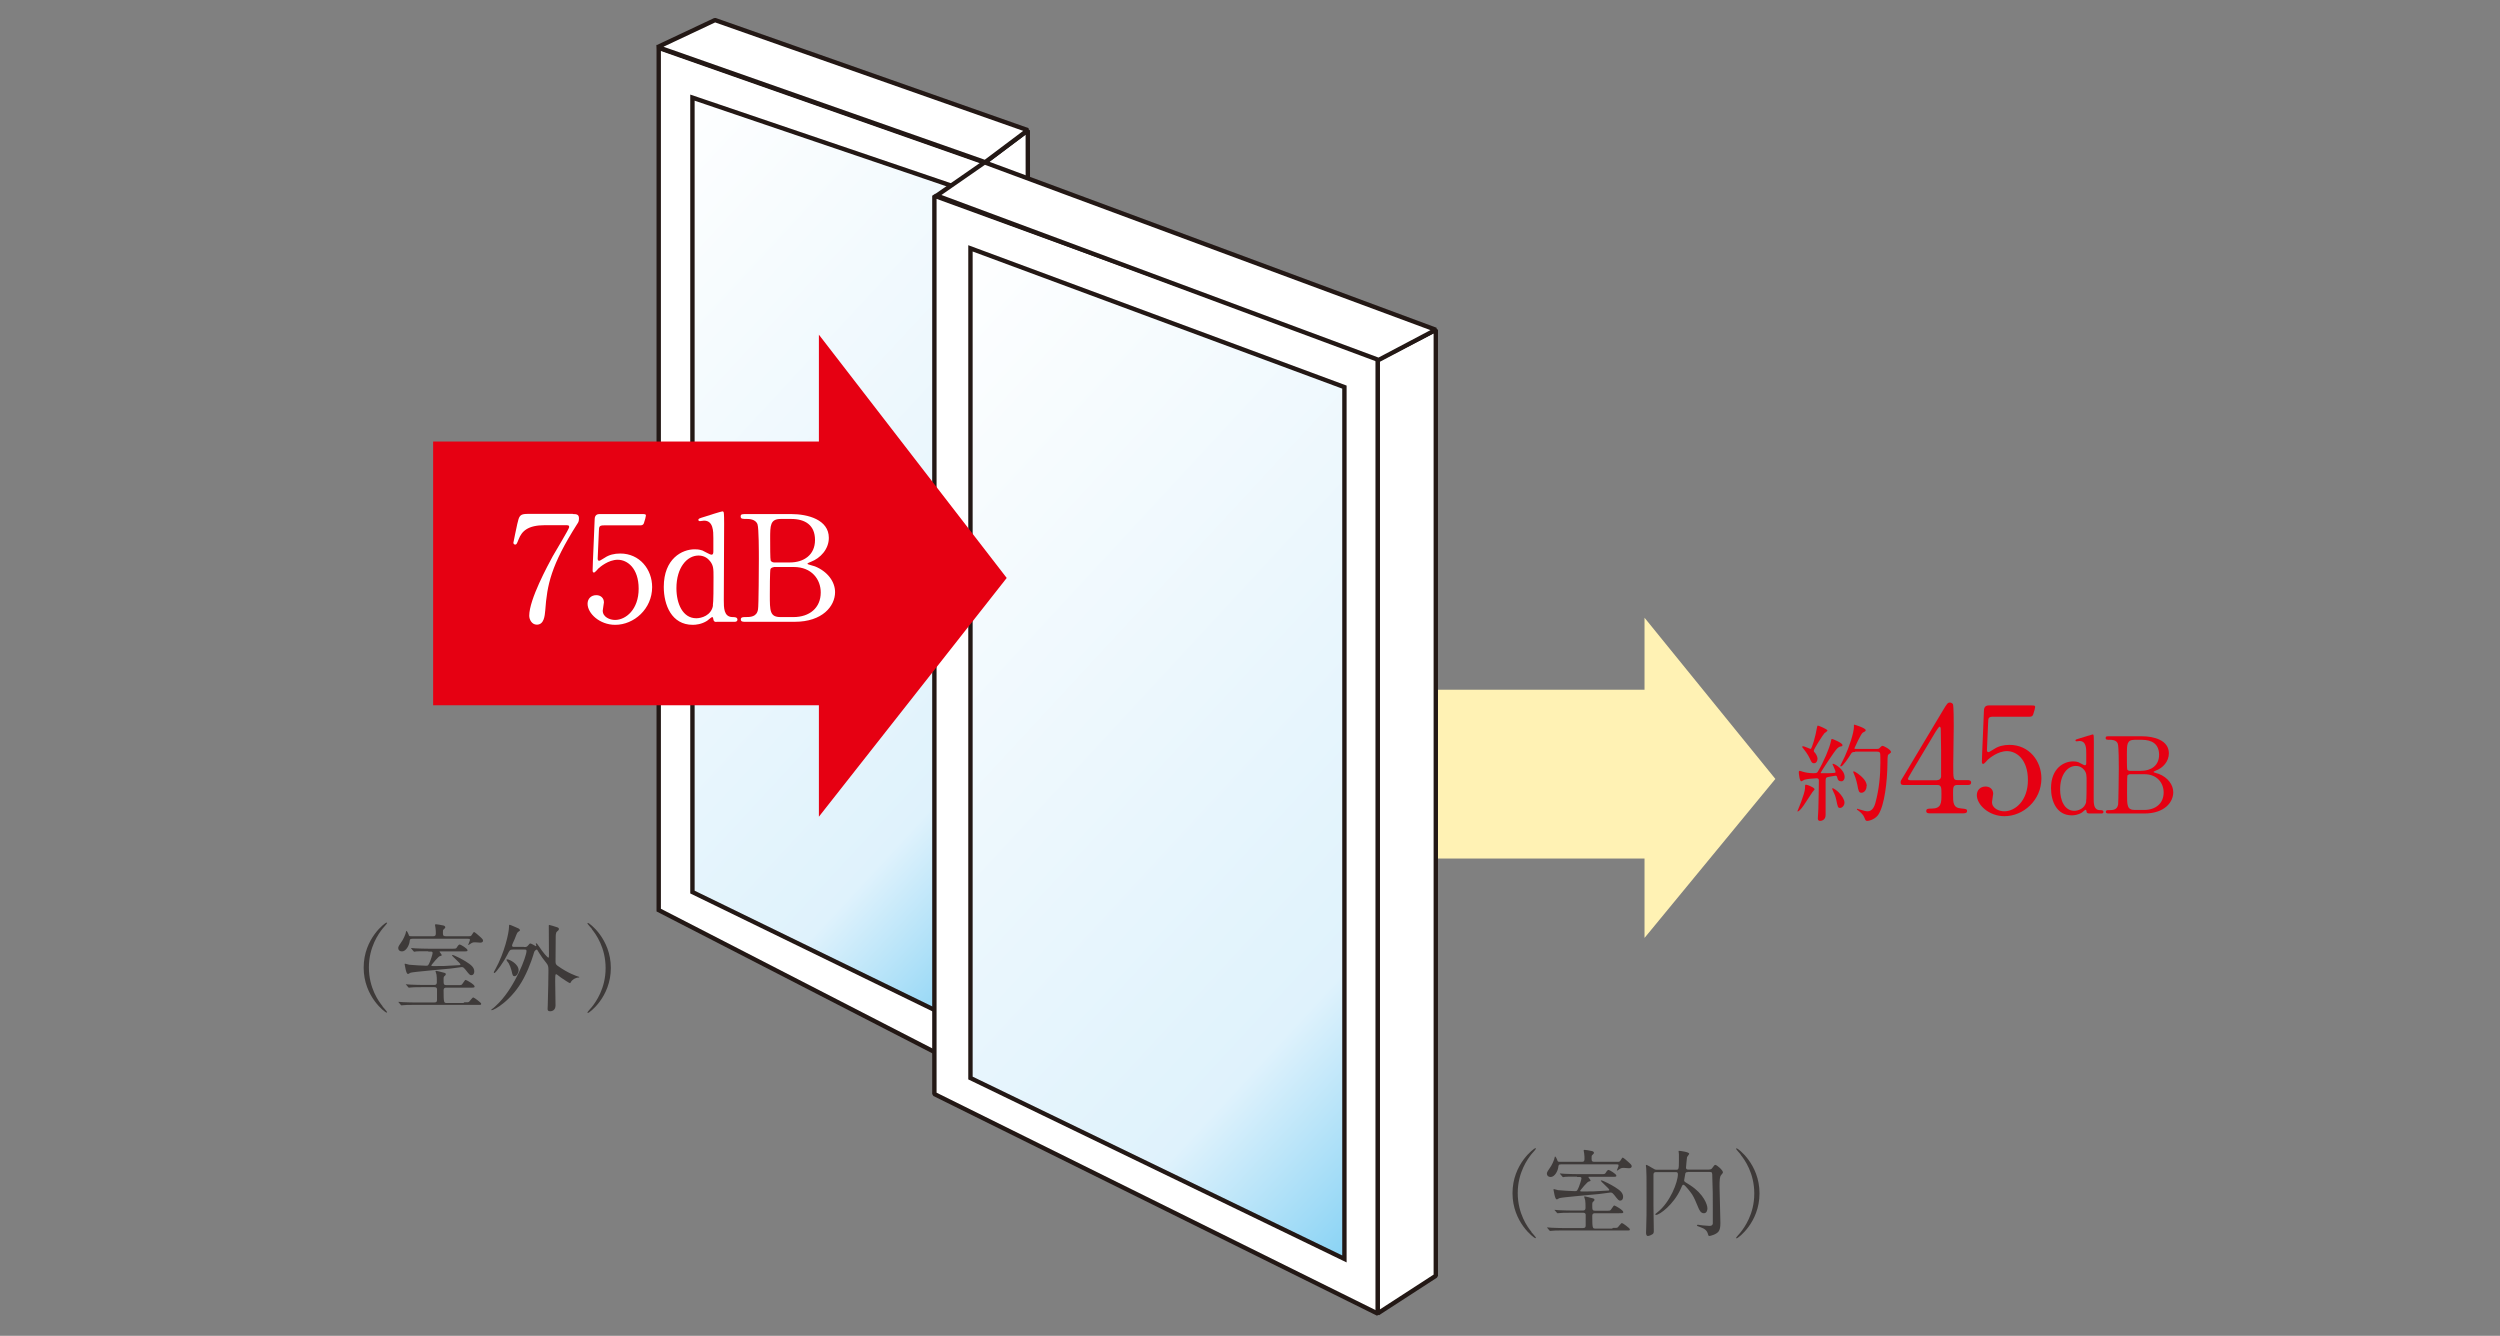
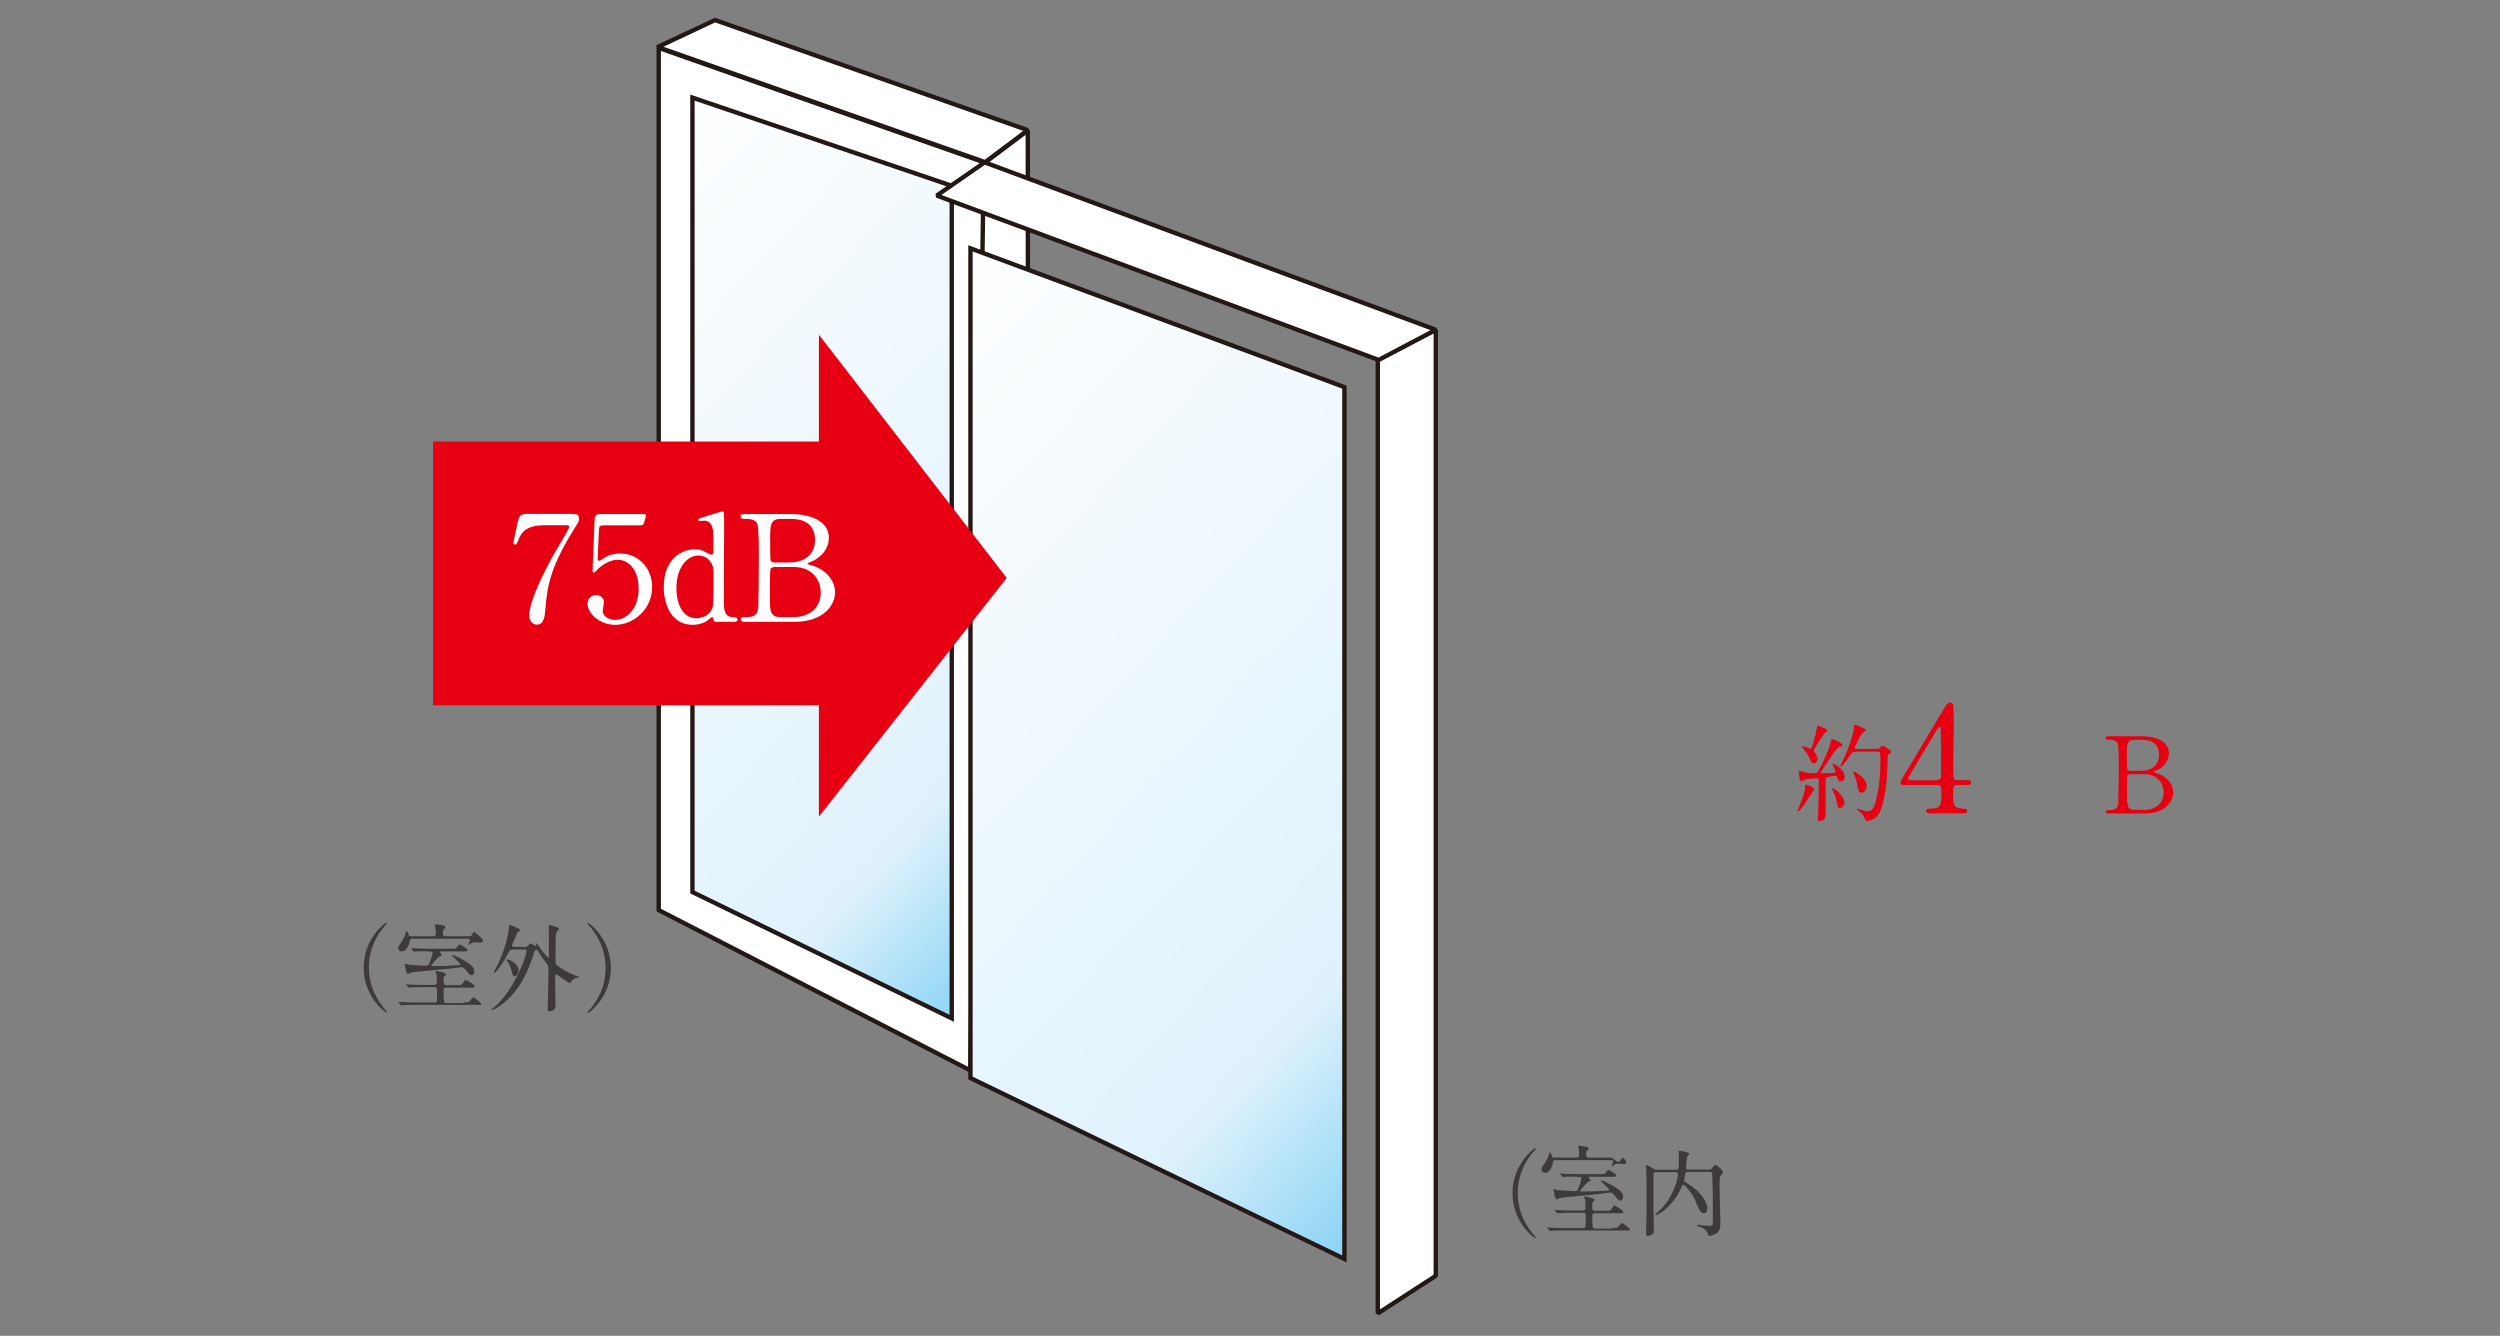
<svg xmlns="http://www.w3.org/2000/svg" xmlns:xlink="http://www.w3.org/1999/xlink" id="_レイヤー_2" data-name="レイヤー 2" viewBox="0 0 148.28 79.23">
  <rect x="0" y="0" width="148.28" height="79.23" fill="#808080" stroke="none" />
  <defs>
    <style>
      .cls-1 {
        fill: url(#linear-gradient);
      }

      .cls-1, .cls-2, .cls-3, .cls-4 {
        stroke: #231815;
        stroke-width: .26px;
      }

      .cls-5 {
        fill: #fff2b4;
      }

      .cls-2 {
        stroke-linecap: square;
        stroke-linejoin: bevel;
      }

      .cls-2, .cls-6, .cls-4 {
        fill: #fff;
      }

      .cls-7 {
        fill: none;
      }

      .cls-8 {
        fill: #e60012;
      }

      .cls-9 {
        fill: #3e3a39;
      }

      .cls-3 {
        fill: url(#linear-gradient-2);
      }

      .cls-10 {
        clip-path: url(#clippath);
      }
    </style>
    <clipPath id="clippath">
      <rect class="cls-7" width="148.28" height="79.23" />
    </clipPath>
    <linearGradient id="linear-gradient" x1="-443.59" y1="-61.22" x2="-408.29" y2="-28.56" gradientTransform="translate(527.9 83.06) scale(1.12)" gradientUnits="userSpaceOnUse">
      <stop offset="0" stop-color="#fff" />
      <stop offset=".75" stop-color="#dff2fc" />
      <stop offset="1" stop-color="#6bc8f2" />
    </linearGradient>
    <linearGradient id="linear-gradient-2" x1="-428.64" y1="-53.55" x2="-387.71" y2="-15.69" xlink:href="#linear-gradient" />
  </defs>
  <g id="kei">
    <g class="cls-10">
      <g>
-         <polygon class="cls-5" points="105.3 46.2 97.54 36.64 97.54 40.91 84.17 40.91 84.17 50.92 97.54 50.92 97.54 55.63 105.3 46.2" />
        <polygon class="cls-4" points="39.07 2.84 39.07 53.98 57.69 63.56 58.54 9.69 39.07 2.84" />
        <polygon class="cls-1" points="41.07 5.79 41.07 52.91 56.45 60.4 56.45 11.02 41.07 5.79" />
        <polygon class="cls-2" points="61 61.19 57.55 63.43 58.35 9.69 60.96 7.73 61 61.19" />
        <polygon class="cls-2" points="60.96 7.72 42.41 1.19 39.01 2.79 58.43 9.62 60.96 7.72" />
-         <polygon class="cls-2" points="55.42 11.61 55.42 64.89 81.73 77.92 81.73 21.21 55.42 11.61" />
        <polygon class="cls-3" points="57.56 14.73 57.56 63.94 79.74 74.67 79.74 22.96 57.56 14.73" />
        <polygon class="cls-2" points="85.16 75.67 81.72 77.9 81.72 21.33 85.16 19.56 85.16 75.67" />
        <polygon class="cls-2" points="85.16 19.56 58.4 9.63 55.56 11.6 81.77 21.35 85.16 19.56" />
        <polygon class="cls-8" points="59.71 34.28 48.57 19.85 48.57 26.19 25.69 26.19 25.69 41.83 48.57 41.83 48.57 48.44 59.71 34.28" />
        <g>
          <path class="cls-8" d="M107.63,46.82s-.11.14-.13.16c-.11.15-.53.83-.64.95-.04.06-.18.2-.23.2-.02,0-.02,0-.02-.02,0,0,.19-.46.22-.55.11-.32.23-.64.23-.82,0-.18,0-.2.06-.2.04,0,.2.06.24.08.09.04.26.12.26.19ZM108.96,46.1c-.01-.06-.03-.09-.09-.09-.06,0-.35.06-.42.07-.17.03-.17.08-.17.31,0,.28,0,1.64,0,1.95s-.26.35-.32.35c-.14,0-.14-.11-.14-.15,0-.08.03-.46.03-.55.01-.46.03-1.23.03-1.68,0-.08-.01-.15-.13-.15s-.59.04-.73.09c-.03.01-.15.09-.18.09-.11,0-.15-.5-.15-.53s0-.09.06-.09c0,0,.16.04.17.05.13.04.35.09.63.09.2,0,.23-.02.28-.11.32-.53.68-1.37.76-1.76.03-.15.03-.16.08-.16.03,0,.61.23.61.36,0,.06-.04.08-.09.08-.06.01-.11.02-.23.13-.17.17-.97,1.4-.97,1.43,0,.02.01.03.02.03.03,0,.4,0,.44,0,.09,0,.29-.01.36-.02.03,0,.06-.01.06-.06,0-.08-.18-.43-.18-.45,0-.03.02-.03.03-.03.1,0,.69.34.69.79,0,.14-.08.25-.19.25-.14,0-.22-.05-.26-.26ZM107.59,45.27c-.09,0-.14-.04-.21-.2-.03-.07-.16-.36-.42-.67-.06-.08-.07-.08-.07-.1s.01-.04.05-.04c.08,0,.41.16.45.16.08,0,.3-.78.38-1.28.02-.1.03-.1.06-.1.04,0,.56.21.56.29,0,.04-.16.14-.18.16-.08.08-.63.94-.63,1.03,0,.06.02.09.06.12.08.08.16.25.16.36,0,.13-.07.27-.21.27ZM109.4,47.6c0,.18-.14.32-.26.32-.13,0-.14-.05-.23-.49-.06-.25-.08-.29-.2-.54-.01-.03-.04-.09-.04-.11s.02-.03.03-.03c.06,0,.25.14.36.25.18.18.34.43.34.6ZM110.03,44.6c-.14,0-.18.02-.23.09-.14.23-.5.77-.61.77-.03,0-.04-.02-.04-.04,0-.01.23-.46.27-.55.26-.56.54-1.42.54-1.76,0-.01,0-.08,0-.09,0-.02,0-.04.02-.04s.68.2.68.33c0,.06-.08.1-.17.14-.1.04-.5.92-.5.93,0,.04.05.04.11.04h1.15c.17,0,.18,0,.24-.06.11-.11.12-.12.17-.12.08,0,.5.23.5.36,0,.04-.02.05-.16.16-.05.04-.05.31-.05.47-.01,1.15-.18,2.52-.53,3.07-.16.26-.51.39-.68.39-.08,0-.1-.05-.16-.2-.06-.16-.2-.29-.34-.4-.09-.06-.1-.06-.1-.09,0-.03.02-.03.03-.03.01,0,.17.06.2.06.17.05.29.09.4.09.27,0,.41-.26.48-.56.2-.76.28-1.54.28-2.32,0-.1,0-.55-.02-.58-.04-.08-.12-.08-.19-.08h-1.29ZM110.71,46.62c0,.24-.15.4-.3.4s-.18-.08-.25-.48c-.06-.3-.16-.56-.19-.62-.04-.09-.05-.11-.05-.13s0-.04.02-.04c.1,0,.4.24.5.34.18.17.28.35.28.53Z" />
          <path class="cls-8" d="M116.7,46.27c.05,0,.21,0,.21.14,0,.15-.13.15-.21.15h-.61c-.25,0-.25.14-.25.52,0,.54,0,.83.47.87.29.03.36.03.36.16s-.16.13-.24.13h-1.97c-.07,0-.21,0-.21-.13,0-.15.11-.15.3-.15.6,0,.6-.32.6-.87,0-.36,0-.53-.24-.53h-1.97c-.11,0-.21,0-.21-.16,0-.09.02-.11.18-.37.19-.32,2.26-3.78,2.32-3.88.26-.43.29-.48.43-.48.05,0,.12.03.17.09.05.1.05,1.1.05,1.29,0,.33-.03,1.97-.03,2.34,0,.79,0,.88.25.88h.62ZM114.9,46.27c.14,0,.21-.09.23-.19,0-.08,0-1.04,0-1.56,0-.12-.02-1.28-.02-1.3,0-.03-.02-.12-.07-.12-.04,0-.18.22-.24.31-.18.32-1.64,2.71-1.64,2.78,0,.05.05.09.18.09h1.55Z" />
-           <path class="cls-8" d="M118.23,42.51c-.3,0-.3.08-.31.35,0,.13-.07,1.61-.07,1.62,0,.07.02.13.08.13.05,0,.08-.02.34-.18.25-.17.56-.25.92-.25,1.15,0,1.89.94,1.89,1.99,0,1.3-1.08,2.24-2.19,2.24-.93,0-1.64-.68-1.64-1.25,0-.29.2-.51.52-.51.25,0,.45.16.45.43,0,.07-.07.41-.07.49,0,.38.42.55.73.55.64,0,1.4-.62,1.4-1.85s-.68-1.72-1.24-1.72-1.06.44-1.14.51c-.04.04-.21.25-.27.25-.07,0-.08-.06-.08-.14,0-.35.11-2.53.12-3,0-.11.02-.33.28-.33h2.51c.18,0,.25,0,.25.09,0,.05-.07.32-.12.45-.05.13-.14.13-.25.13h-2.1Z" />
-           <path class="cls-8" d="M123.88,48.24c-.06,0-.11-.02-.12-.09-.01-.08-.02-.12-.06-.12s-.18.14-.21.16c-.24.15-.48.17-.61.17-.9,0-1.23-.85-1.23-1.61,0-1.2.78-1.59,1.3-1.59.07,0,.18,0,.33.05.06.02.31.18.38.18.08,0,.08-.09.08-.15,0-.08,0-.47,0-.56,0-.28,0-.73-.4-.73-.03,0-.17.02-.18.02-.02,0-.06-.02-.06-.05,0-.06.03-.06.29-.14.08-.02.7-.22.73-.22.01,0,.03,0,.05.03.02.02.02.42.02.49,0,.46-.01,2.73-.01,3.25,0,.33,0,.71.36.72.11,0,.22,0,.22.11,0,.02-.02.09-.1.09h-.8ZM123.73,47.54c.03-.14.03-.8.03-1.19,0-.35,0-.5-.14-.68-.1-.13-.26-.24-.5-.24-.49,0-.93.51-.93,1.39,0,.65.26,1.27.84,1.27.21,0,.63-.11.71-.55Z" />
          <path class="cls-8" d="M127.05,43.67c.7,0,1.59.23,1.59,1.01,0,.49-.36.87-.76,1.02-.04.01-.15.06-.15.09s.26.09.31.11c.54.21.86.65.86,1.09,0,.6-.53,1.26-1.71,1.26h-2.1c-.09,0-.19,0-.19-.1s.09-.1.19-.1c.21,0,.48,0,.54-.33.02-.13.04-1.89.04-2.14,0-.28,0-1.3-.06-1.47-.08-.23-.38-.23-.44-.23-.21,0-.28,0-.28-.11,0-.1.06-.1.24-.1h1.89ZM126.32,45.92s-.12.03-.14.08c-.02.06-.02.95-.02,1.09,0,.68,0,.95.46.95h.55c.68,0,1.16-.38,1.16-1.04,0-.55-.38-1.08-1.14-1.08h-.85ZM126.99,45.72c.59,0,1.07-.31,1.07-.95s-.42-.89-1.01-.89h-.45c-.45,0-.45.28-.45.83,0,.31,0,.88.02.93.03.06.11.08.14.08h.68Z" />
        </g>
        <g>
          <path class="cls-6" d="M33.97,30.49c.19,0,.37,0,.37.25,0,.18-.04.25-.1.33-1.57,2.47-1.79,3.62-1.9,5.14-.03.32-.07.84-.5.84-.3,0-.45-.31-.45-.53,0-.97,1.1-2.98,1.4-3.54.15-.27.97-1.61.97-1.72s-.07-.11-.23-.11h-1.21c-1.01,0-1.37.35-1.56.84-.11.28-.13.31-.2.31-.06,0-.11-.04-.11-.11,0-.03.2-.97.23-1.11.11-.48.15-.6.61-.6h2.69Z" />
          <path class="cls-6" d="M35.83,31.16c-.3,0-.3.08-.31.35,0,.13-.07,1.61-.07,1.62,0,.07.02.13.08.13.05,0,.08-.02.34-.18.25-.17.56-.25.92-.25,1.15,0,1.89.94,1.89,1.99,0,1.3-1.08,2.24-2.19,2.24-.93,0-1.64-.68-1.64-1.25,0-.29.2-.51.52-.51.25,0,.45.16.45.43,0,.07-.07.41-.07.49,0,.38.42.55.73.55.64,0,1.4-.62,1.4-1.85s-.68-1.72-1.24-1.72-1.06.44-1.14.51c-.04.04-.21.25-.27.25-.07,0-.08-.06-.08-.14,0-.35.11-2.53.12-3,0-.11.02-.33.28-.33h2.51c.18,0,.25,0,.25.09,0,.05-.07.32-.12.45-.05.13-.14.13-.25.13h-2.1Z" />
          <path class="cls-6" d="M42.49,36.89c-.08,0-.16-.03-.17-.12-.02-.11-.03-.17-.08-.17s-.25.19-.3.22c-.33.21-.67.24-.85.24-1.26,0-1.72-1.18-1.72-2.25,0-1.68,1.09-2.23,1.83-2.23.1,0,.25,0,.46.07.08.03.44.25.54.25.11,0,.11-.13.11-.21,0-.1,0-.66,0-.78,0-.39,0-1.03-.55-1.03-.04,0-.24.03-.25.03-.04,0-.09-.03-.09-.07,0-.08.04-.09.4-.2.11-.04.97-.31,1.03-.31.02,0,.04,0,.07.04.03.04.03.59.03.68,0,.65-.02,3.83-.02,4.54,0,.46,0,.99.5,1.01.15,0,.31,0,.31.16,0,.03-.03.12-.14.12h-1.11ZM42.28,35.91c.04-.19.04-1.11.04-1.67,0-.49,0-.69-.2-.95-.14-.18-.36-.34-.69-.34-.68,0-1.31.71-1.31,1.94,0,.91.37,1.78,1.18,1.78.3,0,.89-.16.99-.76Z" />
          <path class="cls-6" d="M46.93,30.49c.98,0,2.23.33,2.23,1.41,0,.68-.51,1.21-1.06,1.42-.05.02-.21.08-.21.12s.37.12.44.15c.75.3,1.2.91,1.2,1.53,0,.83-.75,1.76-2.39,1.76h-2.94c-.13,0-.26,0-.26-.14s.13-.14.27-.14c.29,0,.68,0,.75-.46.04-.17.05-2.65.05-2.99,0-.39,0-1.82-.08-2.05-.11-.32-.53-.32-.61-.32-.29,0-.39,0-.39-.15,0-.14.09-.14.34-.14h2.65ZM45.9,33.64c-.06,0-.17.04-.2.11-.04.08-.04,1.32-.04,1.53,0,.96,0,1.32.64,1.32h.76c.95,0,1.62-.54,1.62-1.46,0-.77-.53-1.51-1.6-1.51h-1.19ZM46.85,33.36c.82,0,1.49-.44,1.49-1.33s-.59-1.25-1.41-1.25h-.62c-.63,0-.63.39-.63,1.16,0,.44,0,1.23.03,1.31.04.08.15.11.2.11h.95Z" />
        </g>
        <g>
          <path class="cls-9" d="M22.69,59.7s.27.3.27.33c0,.01-.01.03-.04.03-.06,0-1.35-.93-1.35-2.67s1.29-2.67,1.35-2.67c.03,0,.04.02.04.03,0,.03-.23.28-.27.33-.22.28-.81,1.08-.81,2.3s.58,2.02.81,2.3Z" />
          <path class="cls-9" d="M27.81,55.53c.11,0,.13,0,.2-.12.06-.09.08-.13.11-.13s.25.18.32.25c.17.15.21.2.21.26,0,.11-.11.12-.17.12-.04,0-.24-.02-.29-.02-.13,0-.16,0-.32.11-.01,0-.07.05-.08.05,0,0-.02,0-.02-.02,0-.01.03-.06.03-.07.07-.17.07-.19.07-.22,0-.06-.04-.06-.12-.06h-3.28c-.16,0-.16.04-.18.2-.03.19-.2.55-.45.55-.13,0-.22-.08-.22-.19,0-.06.01-.11.13-.28.19-.25.29-.54.3-.57.01-.03.04-.18.05-.18.04,0,.11.15.13.2.03.12.05.12.18.12h1.29c.11,0,.15-.04.15-.17,0-.05,0-.23-.02-.33,0-.02-.03-.14-.03-.17,0-.03.03-.04.06-.04.07,0,.29.04.37.06.07.01.18.03.18.12,0,.03-.01.04-.11.14-.03.03-.03.07-.03.22s.06.17.17.17h1.34ZM27.52,59.45c.24,0,.26,0,.31-.04.04-.04.19-.25.24-.25.05,0,.47.31.47.37,0,.07-.04.07-.08.07-.03,0-.19,0-.22,0h-3.6c-.49,0-.65.01-.71.02-.02,0-.1.01-.12.01-.02,0-.03-.02-.05-.04l-.11-.13s-.02-.03-.02-.03c0-.01.01-.01.02-.01.04,0,.21.02.25.02.27.01.5.02.77.02h1.08c.15,0,.17-.06.17-.16,0-.08,0-.63,0-.65-.02-.08-.08-.1-.16-.1h-.67c-.49,0-.65.01-.71.02-.02,0-.1.01-.12.01-.02,0-.03,0-.05-.03l-.11-.13s-.03-.03-.03-.03c0-.01.01-.01.02-.01.04,0,.21.02.25.02.27.01.5.02.77.02h.65c.15,0,.15-.12.15-.16,0-.2,0-.33-.02-.45,0-.03-.06-.18-.06-.2,0-.02.02-.03.03-.03.03,0,.36.08.42.1.13.03.16.04.16.11,0,.04-.03.06-.07.1-.05.04-.06.07-.06.2,0,.28,0,.34.17.34h.74c.14,0,.16,0,.23-.11.12-.18.14-.2.17-.2.04,0,.53.27.53.39,0,.07-.03.07-.3.07h-1.38c-.05,0-.16,0-.16.16,0,.73.02.75.18.75h1.01ZM25.4,56.42c-.49,0-.65,0-.71.01-.02,0-.1.02-.12.02-.02,0-.03-.02-.05-.04l-.11-.13s-.03-.03-.03-.03c0-.01.01-.02.02-.02.04,0,.21.02.25.02.27.01.5.02.77.02h1.42c.18,0,.21,0,.26-.08.07-.12.12-.17.17-.17s.46.24.46.34c0,.07-.03.07-.3.07h-1.33s-.03,0-.03.02.13.16.13.2c0,.03-.01.03-.13.07-.04.01-.13.12-.24.23-.04.05-.25.29-.25.31,0,.04.08.04.12.04.52,0,.75,0,1.45-.05.11,0,.16,0,.16-.05,0-.07-.5-.48-.5-.54,0,0,0-.02.02-.02.1,0,.63.28.8.39.32.2.5.35.5.59,0,.13-.06.22-.18.22-.08,0-.11-.03-.36-.35-.06-.07-.11-.13-.2-.13-.02,0-.6.08-.69.09-.37.04-2.16.19-2.33.24-.03,0-.14.08-.16.08-.08,0-.11-.11-.15-.27-.01-.05-.06-.28-.06-.31s.02-.03.04-.03c.04,0,.2.06.23.06.16.02.85.06,1.01.06.12,0,.13-.03.23-.26.01-.03.15-.4.15-.5,0-.08-.07-.08-.13-.08h-.13Z" />
          <path class="cls-9" d="M31.09,56.17c.1,0,.16,0,.22-.08.1-.12.11-.13.15-.13.06,0,.31.16.32.16s.03-.01.03-.04c0-.02-.03-.08-.03-.1,0-.02,0-.03.03-.03.03,0,.04.02.15.17.25.38.51.68.57.68.03,0,.03-.08.03-.13,0-.25-.01-1.47-.01-1.75,0-.05,0-.06.03-.06.04,0,.35.1.41.12.1.03.16.05.16.12,0,.06-.03.08-.12.16-.07.06-.07.23-.07.4,0,.19-.01,1.15-.01,1.36,0,.15.03.19.12.26.62.45,1.16.62,1.19.63.09.03.1.03.1.04,0,.01,0,.03-.05.03-.17,0-.38.13-.45.27-.02.04-.03.06-.06.06-.04,0-.4-.24-.53-.33-.22-.17-.26-.2-.28-.2-.04,0-.06,0-.06.41,0,.21.02,1.21.02,1.44,0,.33-.26.35-.31.35-.16,0-.16-.09-.16-.14,0-.03.01-.2.01-.24.02-.8.04-1.55.04-2.03,0-.26-.02-.32-.13-.46-.18-.22-.27-.35-.43-.6-.1-.17-.11-.19-.13-.19-.01,0-.13.03-.17.19-.01.04-.21.76-.6,1.5-.68,1.3-1.75,1.91-1.92,1.91,0,0-.01-.01-.01-.02,0-.03.06-.07.08-.08.06-.03.34-.31.39-.36.95-.99,1.62-2.73,1.62-3.06,0-.08-.06-.08-.11-.08h-.7c-.17,0-.19.03-.33.31-.17.35-.67,1.08-.77,1.08-.03,0-.03-.02-.03-.03,0-.03,0-.04.09-.19.55-.99.81-2.18.81-2.51,0-.1,0-.13.04-.13.04,0,.44.18.53.22,0,0,.08.05.08.1,0,.03-.03.05-.06.07-.1.05-.11.09-.25.45-.02.06-.16.33-.16.39,0,.08.07.08.11.08h.58ZM30.09,56.9c.12,0,.67.27.67.65,0,.15-.11.35-.24.35-.11,0-.12-.07-.18-.33-.04-.16-.11-.34-.17-.44-.02-.03-.13-.16-.13-.2,0-.03.03-.03.06-.03Z" />
          <path class="cls-9" d="M35.11,55.1c-.04-.05-.27-.3-.27-.33,0-.01.01-.03.04-.03.06,0,1.35.93,1.35,2.67s-1.29,2.67-1.35,2.67c-.03,0-.04-.02-.04-.03,0-.03.23-.28.27-.33.22-.28.81-1.08.81-2.3s-.58-2.02-.81-2.3Z" />
        </g>
        <g>
          <path class="cls-9" d="M90.83,73.08s.27.3.27.33c0,.01-.01.03-.04.03-.06,0-1.35-.93-1.35-2.67s1.29-2.67,1.35-2.67c.03,0,.04.02.04.03,0,.03-.23.28-.27.33-.22.28-.81,1.08-.81,2.3s.58,2.02.81,2.3Z" />
-           <path class="cls-9" d="M95.94,68.91c.11,0,.13,0,.2-.12.06-.09.08-.13.11-.13s.25.18.32.25c.17.15.21.2.21.26,0,.11-.11.12-.17.12-.04,0-.24-.02-.29-.02-.13,0-.16,0-.32.11-.01,0-.07.05-.08.05,0,0-.02,0-.02-.02,0-.01.03-.06.03-.07.07-.17.07-.19.07-.22,0-.06-.04-.06-.12-.06h-3.28c-.16,0-.16.04-.18.2-.03.19-.2.55-.45.55-.13,0-.22-.08-.22-.19,0-.06.01-.11.13-.28.19-.25.29-.54.3-.57.01-.03.04-.18.05-.18.04,0,.11.15.13.2.03.12.05.12.18.12h1.29c.11,0,.15-.04.15-.17,0-.05,0-.23-.02-.33,0-.02-.03-.14-.03-.17,0-.03.03-.04.06-.04.07,0,.29.04.37.06.07.01.18.03.18.12,0,.03-.01.04-.11.14-.03.03-.03.07-.03.22s.06.17.17.17h1.34ZM95.65,72.83c.24,0,.26,0,.31-.04.04-.04.19-.25.24-.25.05,0,.47.31.47.37,0,.07-.04.07-.08.07-.03,0-.19,0-.22,0h-3.6c-.49,0-.65.01-.71.02-.02,0-.1.01-.12.01-.02,0-.03-.02-.05-.04l-.11-.13s-.02-.03-.02-.03c0-.01.01-.01.02-.01.04,0,.21.02.25.02.27.01.5.02.77.02h1.08c.15,0,.17-.06.17-.16,0-.08,0-.63,0-.65-.02-.08-.08-.1-.16-.1h-.67c-.49,0-.65.01-.71.02-.02,0-.1.01-.12.01-.02,0-.03,0-.05-.03l-.11-.13s-.03-.03-.03-.03c0-.01.01-.01.02-.01.04,0,.21.02.25.02.27.01.5.02.77.02h.65c.15,0,.15-.12.15-.16,0-.2,0-.33-.02-.45,0-.03-.06-.18-.06-.2,0-.02.02-.03.03-.03.03,0,.36.08.42.1.13.03.16.04.16.11,0,.04-.03.06-.07.1-.05.04-.06.07-.06.2,0,.28,0,.34.17.34h.74c.14,0,.16,0,.23-.11.12-.18.14-.2.17-.2.04,0,.53.27.53.39,0,.07-.03.07-.3.07h-1.38c-.05,0-.16,0-.16.16,0,.73.02.75.18.75h1.01ZM93.54,69.79c-.49,0-.65,0-.71.01-.02,0-.1.02-.12.02-.02,0-.03-.02-.05-.04l-.11-.13s-.03-.03-.03-.03c0-.01.01-.02.02-.02.04,0,.21.02.25.02.27.01.5.02.77.02h1.42c.18,0,.21,0,.26-.08.07-.12.12-.17.17-.17s.46.24.46.34c0,.07-.03.07-.3.07h-1.33s-.03,0-.03.02.13.16.13.2c0,.03-.01.03-.13.07-.04.01-.13.12-.24.23-.04.05-.25.29-.25.31,0,.04.08.04.12.04.52,0,.75,0,1.45-.05.11,0,.16,0,.16-.05,0-.07-.5-.48-.5-.54,0,0,0-.02.02-.02.1,0,.63.28.8.39.32.2.5.35.5.59,0,.13-.06.22-.18.22-.08,0-.11-.03-.36-.35-.06-.07-.11-.13-.2-.13-.02,0-.6.08-.69.09-.37.04-2.16.19-2.33.24-.03,0-.14.08-.16.08-.08,0-.11-.11-.15-.27-.01-.05-.06-.28-.06-.31s.02-.03.04-.03c.04,0,.2.06.23.06.16.02.85.06,1.01.06.12,0,.13-.03.23-.26.01-.03.15-.4.15-.5,0-.08-.07-.08-.13-.08h-.13Z" />
+           <path class="cls-9" d="M95.94,68.91c.11,0,.13,0,.2-.12.06-.09.08-.13.11-.13c.17.15.21.2.21.26,0,.11-.11.12-.17.12-.04,0-.24-.02-.29-.02-.13,0-.16,0-.32.11-.01,0-.07.05-.08.05,0,0-.02,0-.02-.02,0-.01.03-.06.03-.07.07-.17.07-.19.07-.22,0-.06-.04-.06-.12-.06h-3.28c-.16,0-.16.04-.18.2-.03.19-.2.55-.45.55-.13,0-.22-.08-.22-.19,0-.06.01-.11.13-.28.19-.25.29-.54.3-.57.01-.03.04-.18.05-.18.04,0,.11.15.13.2.03.12.05.12.18.12h1.29c.11,0,.15-.04.15-.17,0-.05,0-.23-.02-.33,0-.02-.03-.14-.03-.17,0-.03.03-.04.06-.04.07,0,.29.04.37.06.07.01.18.03.18.12,0,.03-.01.04-.11.14-.03.03-.03.07-.03.22s.06.17.17.17h1.34ZM95.65,72.83c.24,0,.26,0,.31-.04.04-.04.19-.25.24-.25.05,0,.47.31.47.37,0,.07-.04.07-.08.07-.03,0-.19,0-.22,0h-3.6c-.49,0-.65.01-.71.02-.02,0-.1.01-.12.01-.02,0-.03-.02-.05-.04l-.11-.13s-.02-.03-.02-.03c0-.01.01-.01.02-.01.04,0,.21.02.25.02.27.01.5.02.77.02h1.08c.15,0,.17-.06.17-.16,0-.08,0-.63,0-.65-.02-.08-.08-.1-.16-.1h-.67c-.49,0-.65.01-.71.02-.02,0-.1.01-.12.01-.02,0-.03,0-.05-.03l-.11-.13s-.03-.03-.03-.03c0-.01.01-.01.02-.01.04,0,.21.02.25.02.27.01.5.02.77.02h.65c.15,0,.15-.12.15-.16,0-.2,0-.33-.02-.45,0-.03-.06-.18-.06-.2,0-.02.02-.03.03-.03.03,0,.36.08.42.1.13.03.16.04.16.11,0,.04-.03.06-.07.1-.05.04-.06.07-.06.2,0,.28,0,.34.17.34h.74c.14,0,.16,0,.23-.11.12-.18.14-.2.17-.2.04,0,.53.27.53.39,0,.07-.03.07-.3.07h-1.38c-.05,0-.16,0-.16.16,0,.73.02.75.18.75h1.01ZM93.54,69.79c-.49,0-.65,0-.71.01-.02,0-.1.02-.12.02-.02,0-.03-.02-.05-.04l-.11-.13s-.03-.03-.03-.03c0-.01.01-.02.02-.02.04,0,.21.02.25.02.27.01.5.02.77.02h1.42c.18,0,.21,0,.26-.08.07-.12.12-.17.17-.17s.46.24.46.34c0,.07-.03.07-.3.07h-1.33s-.03,0-.03.02.13.16.13.2c0,.03-.01.03-.13.07-.04.01-.13.12-.24.23-.04.05-.25.29-.25.31,0,.04.08.04.12.04.52,0,.75,0,1.45-.05.11,0,.16,0,.16-.05,0-.07-.5-.48-.5-.54,0,0,0-.02.02-.02.1,0,.63.28.8.39.32.2.5.35.5.59,0,.13-.06.22-.18.22-.08,0-.11-.03-.36-.35-.06-.07-.11-.13-.2-.13-.02,0-.6.08-.69.09-.37.04-2.16.19-2.33.24-.03,0-.14.08-.16.08-.08,0-.11-.11-.15-.27-.01-.05-.06-.28-.06-.31s.02-.03.04-.03c.04,0,.2.06.23.06.16.02.85.06,1.01.06.12,0,.13-.03.23-.26.01-.03.15-.4.15-.5,0-.08-.07-.08-.13-.08h-.13Z" />
          <path class="cls-9" d="M100.11,69.52c-.07,0-.12,0-.15.08,0,.03-.07.37-.07.4,0,.02,0,.07.06.11.02.02.25.15.3.19.8.52,1.02,1.15,1.02,1.37,0,.11-.04.29-.21.29-.19,0-.27-.2-.32-.31-.17-.41-.25-.6-.38-.81-.06-.09-.42-.57-.51-.57-.04,0-.07.03-.08.06-.02.03-.08.19-.1.22-.41.89-1.23,1.51-1.45,1.51-.01,0-.04,0-.04-.03s.04-.06.13-.13c.75-.59,1.21-1.79,1.21-2.26,0-.12-.08-.12-.14-.12h-1.15c-.16,0-.16.1-.16.17v1.82c0,.21.02,1.28.02,1.51,0,.09-.02.14-.07.18-.04.03-.2.11-.28.11-.11,0-.11-.17-.11-.2,0-.04.01-.26.01-.31.02-.53.02-.9.02-1.5,0-1.65,0-1.65-.02-2.01,0-.02-.02-.13-.02-.16s.01-.04.03-.04c.03,0,.26.13.32.17.18.11.2.12.31.12h1.12c.16,0,.18,0,.18-.54,0-.17,0-.3,0-.37,0-.03-.02-.16-.02-.2,0-.01.02-.01.05-.01.06,0,.58.07.58.17,0,.04-.12.17-.13.21-.01.13-.06.51-.06.62,0,.1.08.11.13.11h1.22c.13,0,.17-.05.19-.07.11-.15.15-.21.2-.21.08,0,.45.31.45.44,0,.04-.01.05-.11.17-.08.1-.09.29-.09.69,0,.31.05,1.8.05,2.14,0,.26-.03.4-.1.5-.13.19-.5.28-.57.28-.03,0-.04-.04-.06-.09-.06-.25-.21-.34-.42-.42-.22-.08-.24-.09-.24-.12,0-.02.02-.04.05-.04.02,0,.24.04.29.04.07.01.36.03.4.03.09,0,.18-.02.2-.13,0-.02,0-.85,0-.97,0-.83,0-.93-.03-1.79,0-.27,0-.31-.16-.31h-1.3Z" />
-           <path class="cls-9" d="M103.24,68.47c-.04-.05-.27-.3-.27-.33,0-.01.01-.03.04-.03.06,0,1.35.93,1.35,2.67s-1.29,2.67-1.35,2.67c-.03,0-.04-.02-.04-.03,0-.03.23-.28.27-.33.22-.28.81-1.08.81-2.3s-.58-2.02-.81-2.3Z" />
        </g>
      </g>
    </g>
  </g>
</svg>